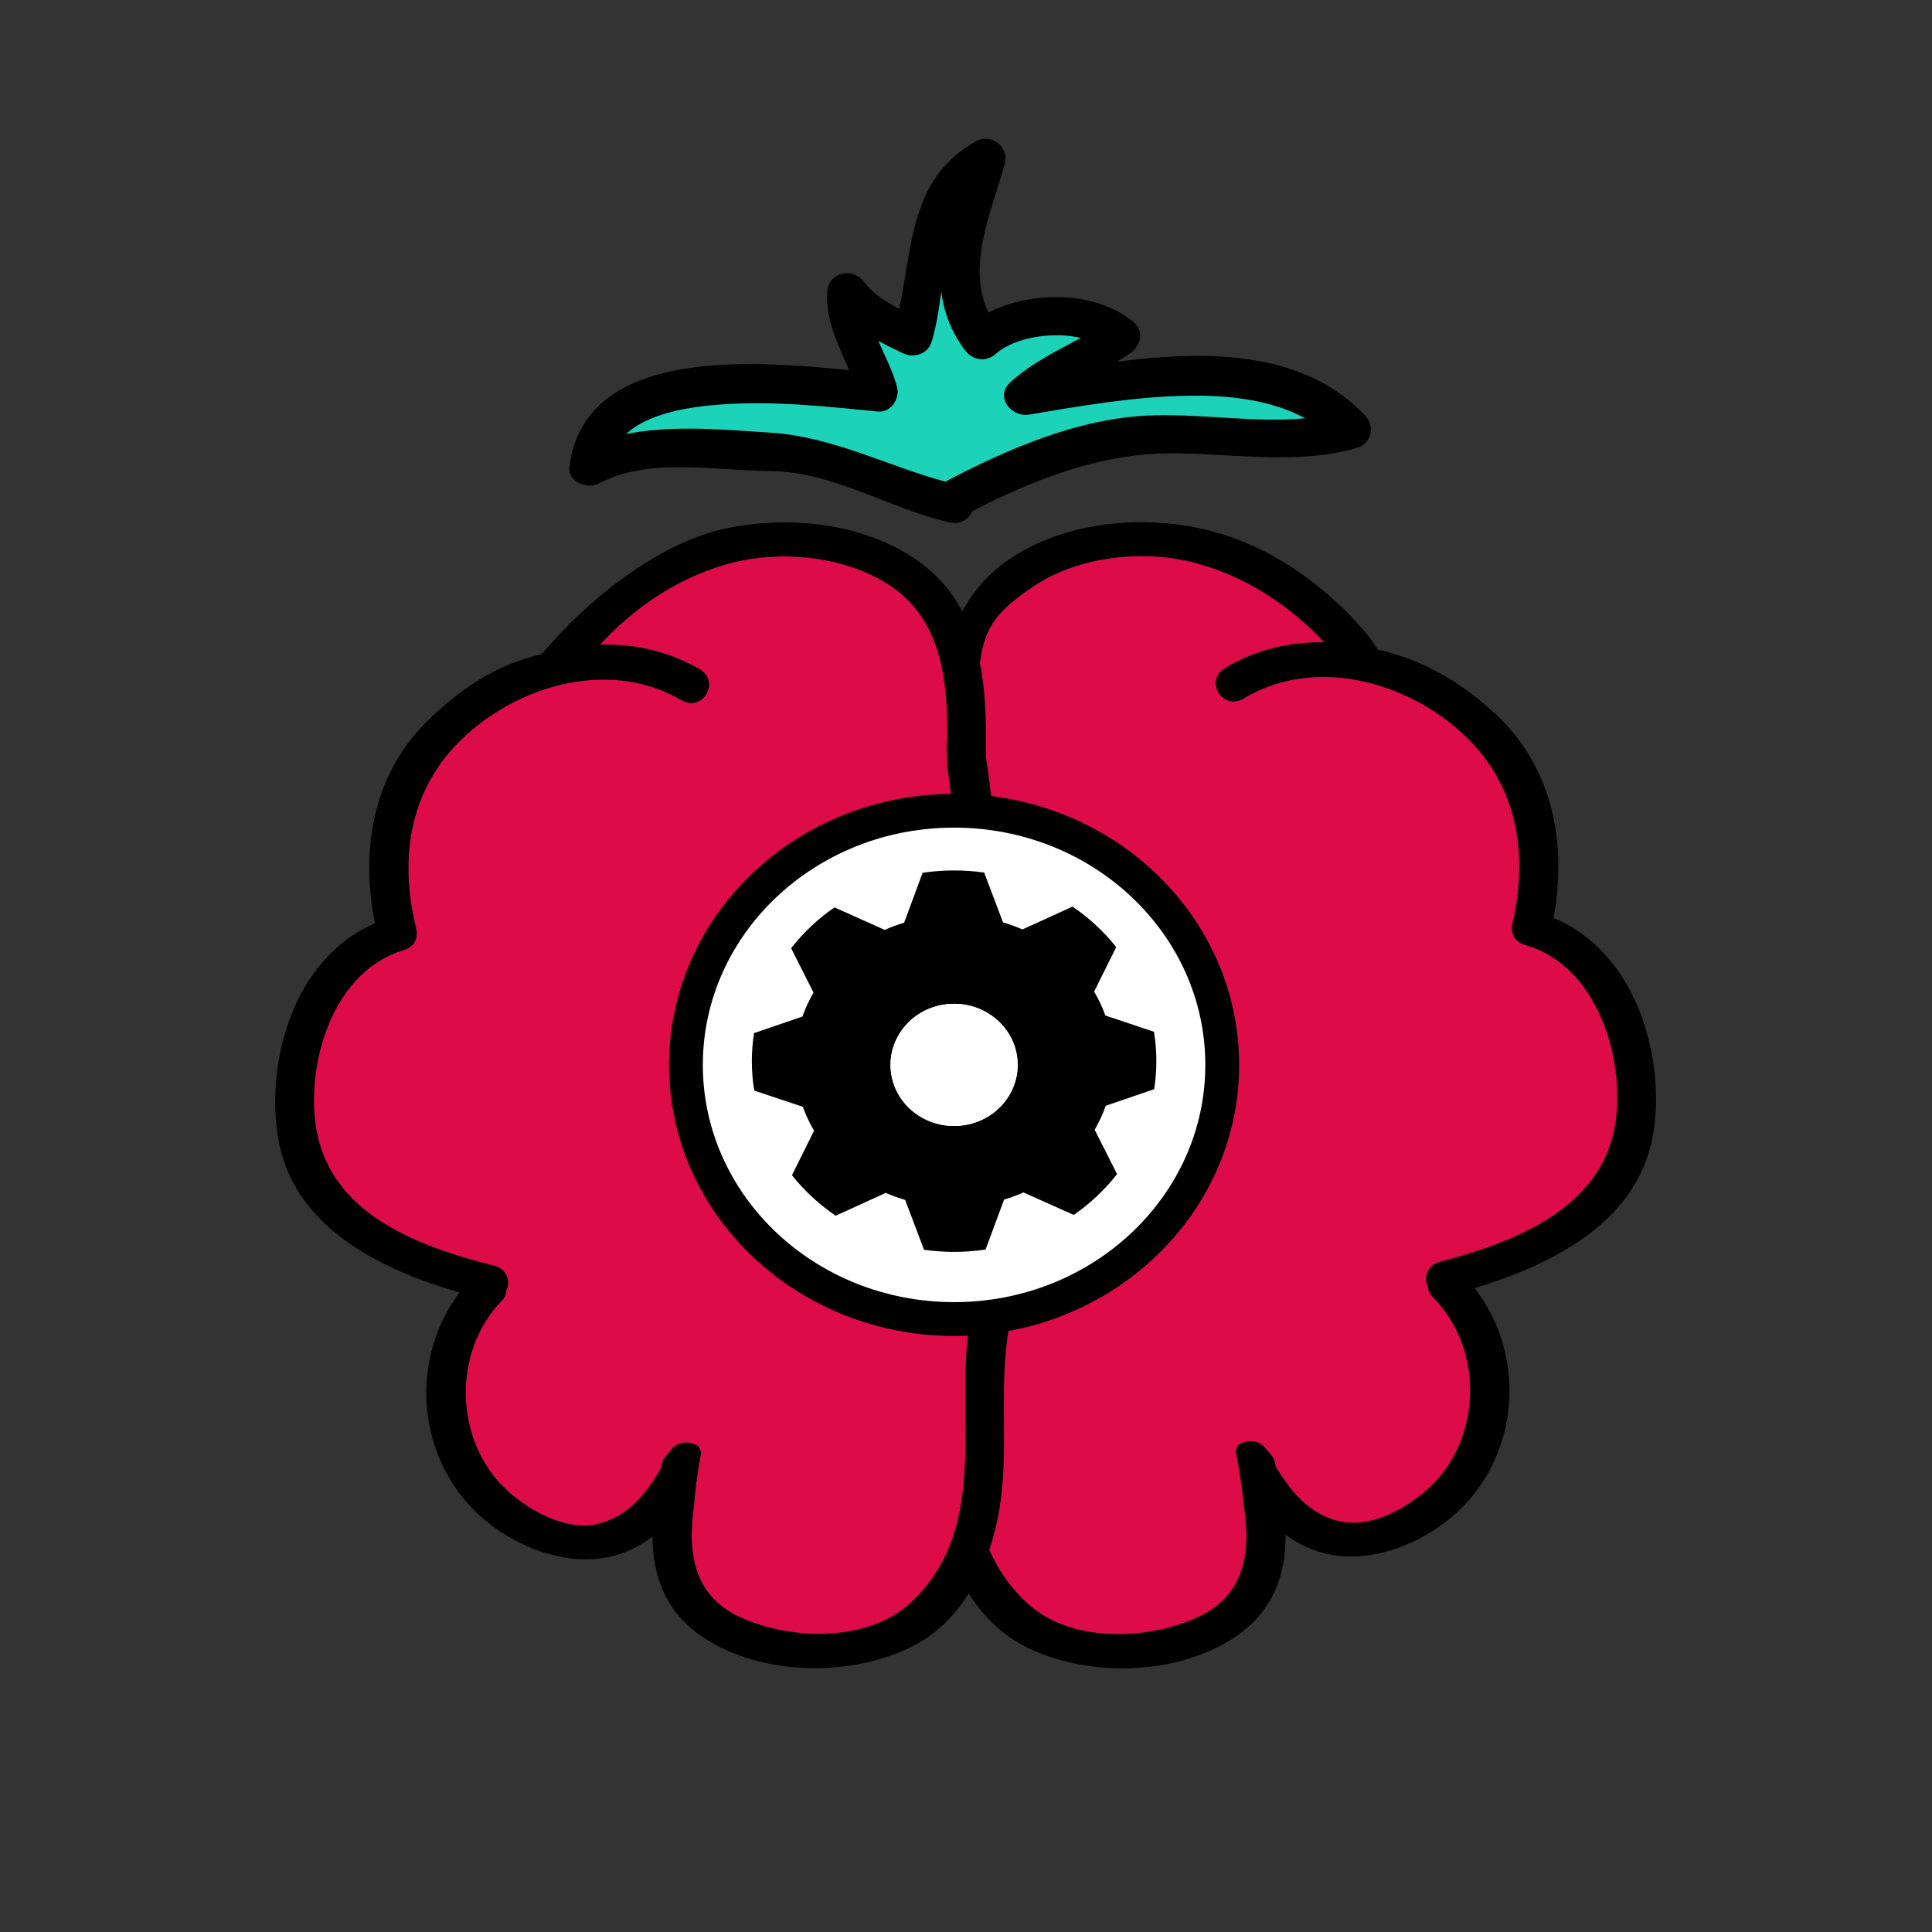
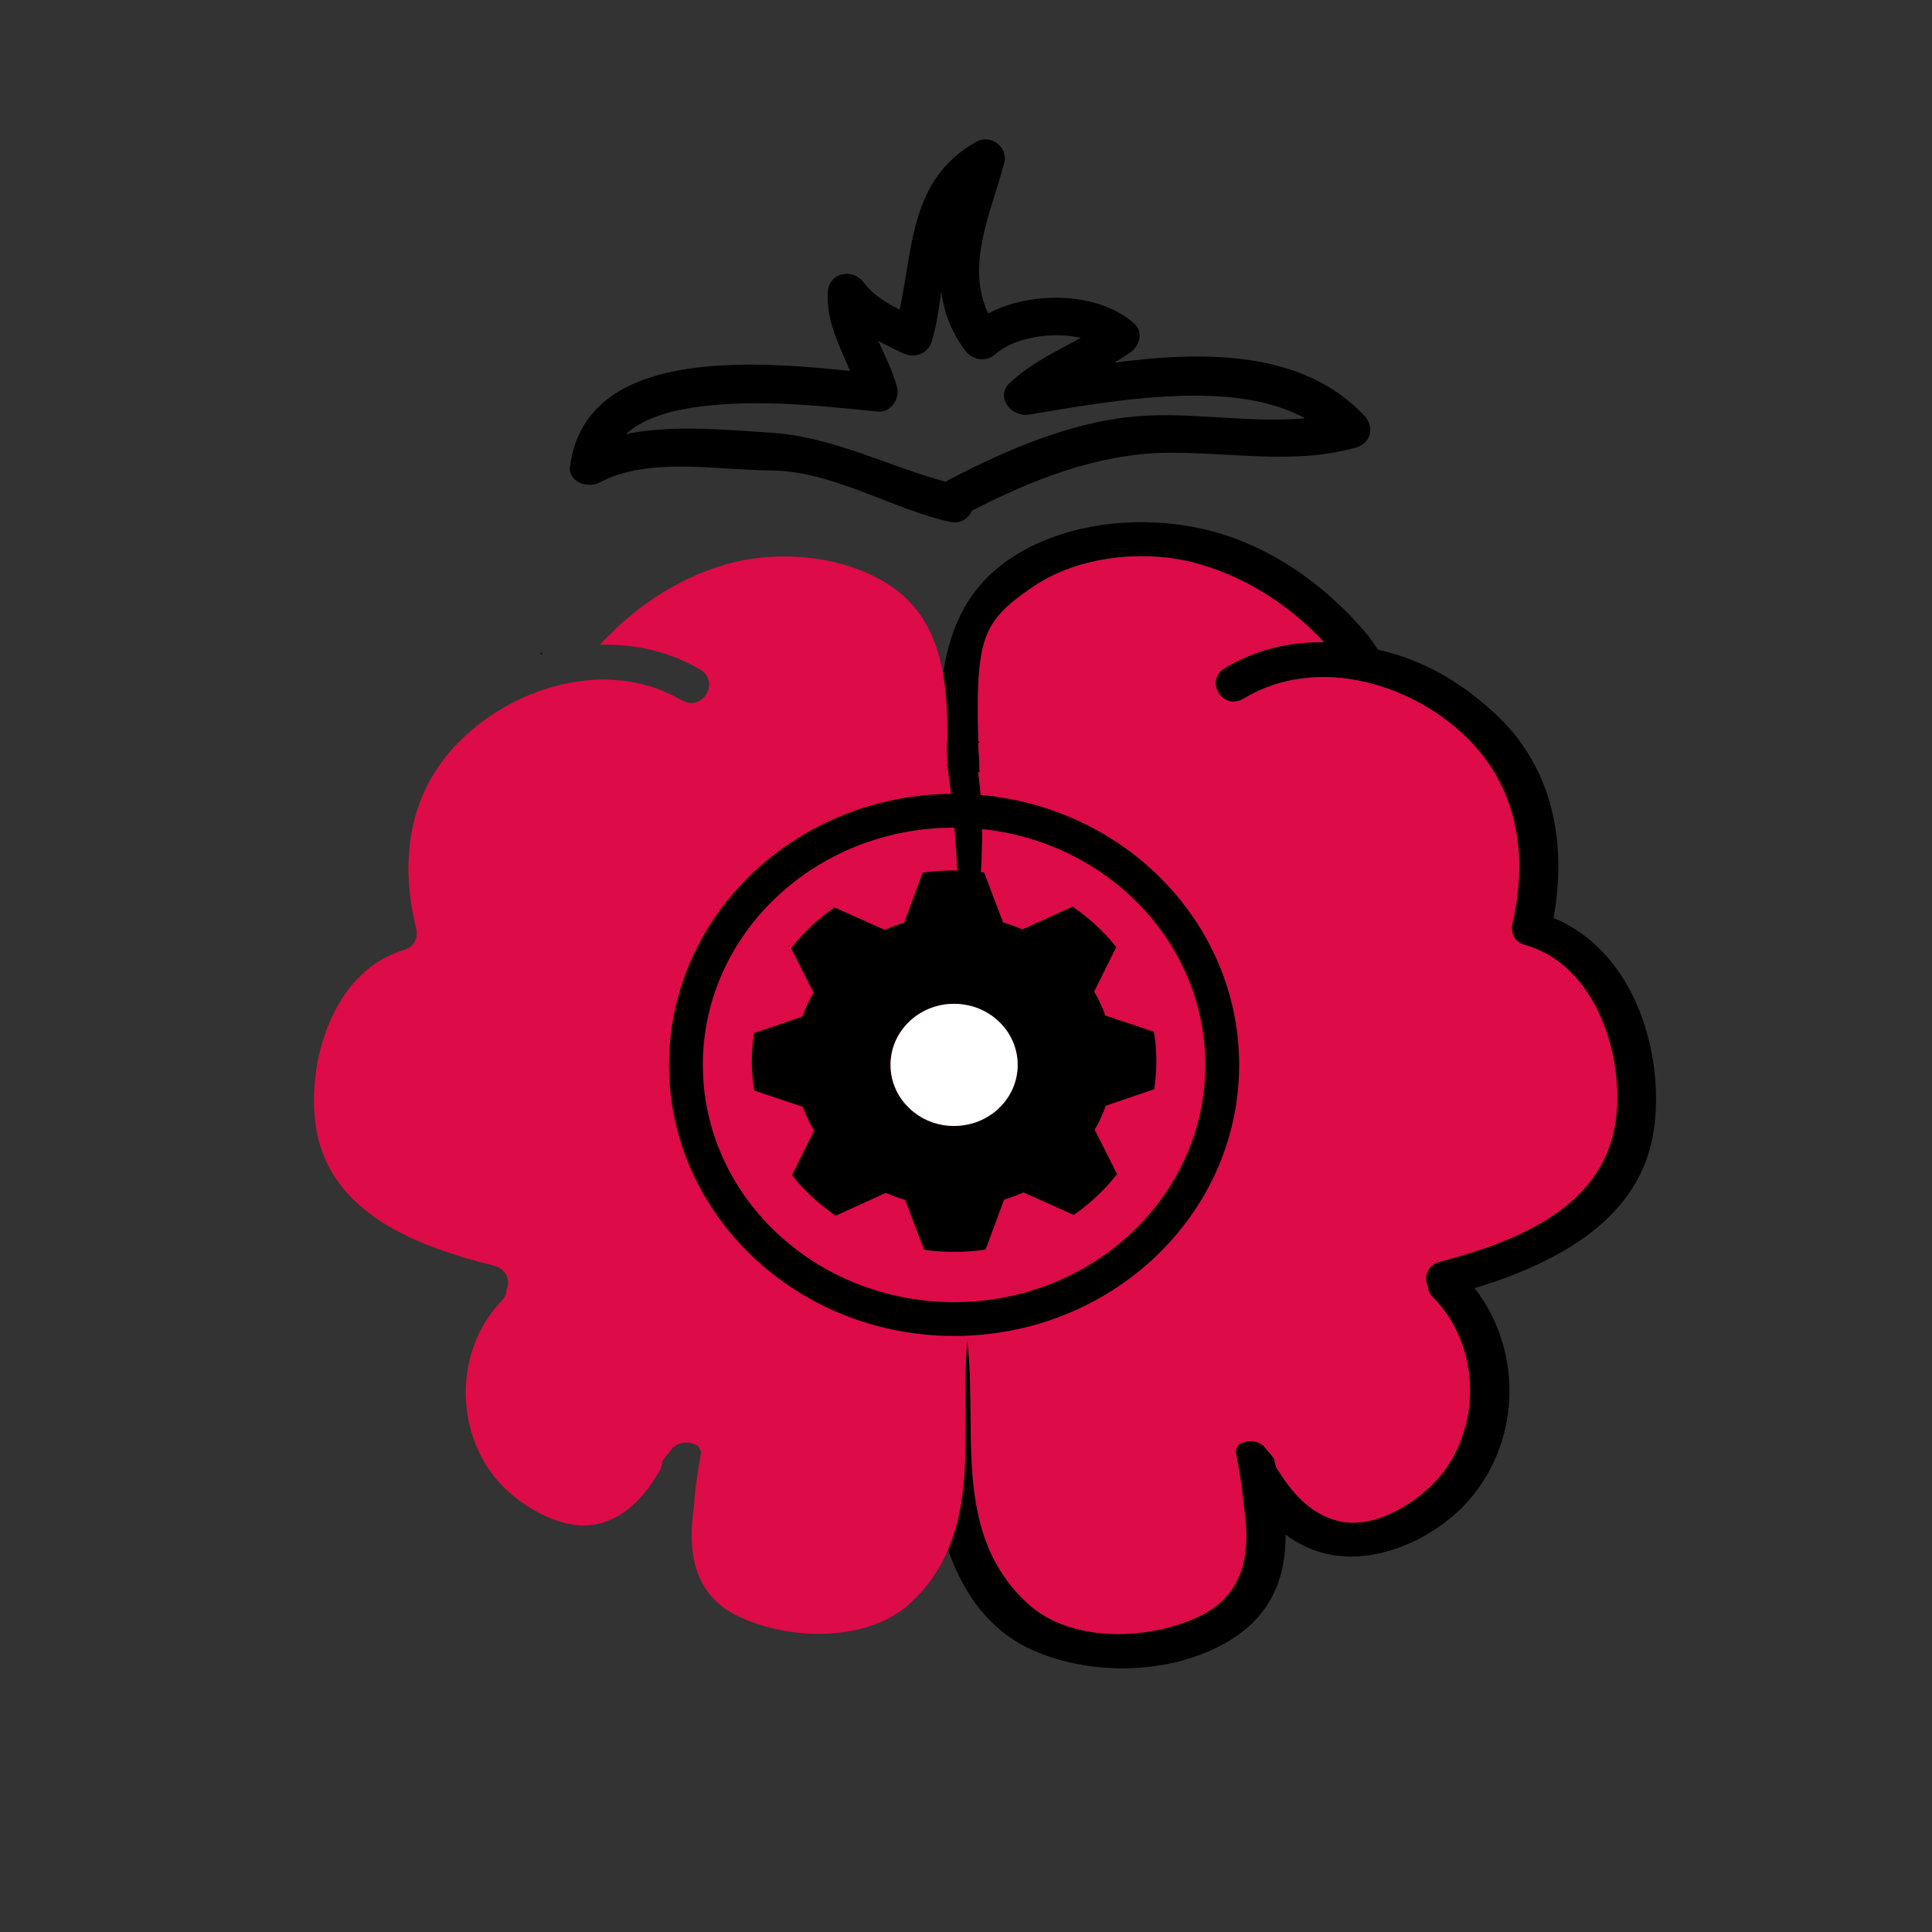
<svg xmlns="http://www.w3.org/2000/svg" version="1.1" x="0px" y="0px" width="800px" height="800px" viewBox="0 0 800 800" enable-background="new 0 0 800 800" xml:space="preserve">
  <rect x="0" y="0" width="800" height="800" fill="#333333" stroke="none" />
  <g id="Layer_2">
</g>
  <g id="Layer_1">
    <g id="XMLID_26_">
      <g>
        <path d="M405.106,307.481C405.932,308.598,405.347,305.7,405.106,307.481L405.106,307.481z" />
        <path d="M427.946,242.848c18.548-12.607,46.326-15.661,68.453-9.317c20.875,5.972,38.108,17.832,51.885,32.394     c-14.137-0.213-28.252,2.981-41.127,10.714c-8.601,5.174-0.954,17.879,7.781,12.638c31.124-18.718,71.609-5.687,94.3,18.087     c20.183,21.168,23.062,48.886,17.017,75.009c-0.199,0.809-0.232,1.596-0.148,2.329c-0.067,2.775,1.594,5.539,5.515,6.661     c32.183,9.224,42.568,52.935,36.323,78.35c-7.596,30.852-39.55,44.286-71.506,52.681c-5.695,1.494-7.013,6.574-5.226,10.259     c0.02,1.489,0.646,3.028,2.067,4.466c19.68,19.819,20.406,53.248,2.885,74.294c-8.343,9.979-26.423,22.029-41.637,18.472     c-12.556-2.937-20.244-12.708-26.153-22.49c-0.265-1.14-0.53-2.266-0.812-3.393c-0.453-0.588-0.905-1.19-1.357-1.793     c-1.085-1.197-2.137-2.422-3.121-3.687c-0.113-0.032-0.227-0.079-0.34-0.126c-2.831-2.374-7.045-2.018-10.022-0.145     c-0.398,0.846-0.765,1.721-1.114,2.597c1.422,7.25,2.696,14.511,3.275,21.832c2.933,17.884,1.741,37.101-18.324,46.634     c-21.173,10.04-53.061,10.978-70.82-5.168c-7.47-6.785-12.583-14.378-16.094-22.474c-11.938-27.656-5.142-61.413-9.642-90.519     c0.234-0.865,0.307-1.808,0.153-2.83c-2.55-17.956,0.858-36.237,1.503-54.227c0.707-20.222,0.492-40.46,0.146-60.688     c-0.651-37.936,8.6-76.792,3.196-113.717c0.214,0.007,0.427,0.029,0.623,0.05c-0.051-1.119-0.103-2.237-0.17-3.371     c0.213-1.525-0.578-7.365-0.349-8.889c-0.358-14.502-0.33-24.91,0.683-32.879C407.774,258.806,413.637,252.564,427.946,242.848z      M551.337,643.833c20.431,3.623,42.534-7.387,55.151-20.713c23.287-24.585,24.633-63.412,4.107-89.718     c35.665-10.844,68.707-29.353,74.132-64.933c4.646-30.409-6.691-73.837-41.432-88.375c5.463-30.28,0.416-62.397-25.121-85.453     c-13.72-12.398-28.753-21.391-47.674-25.663c0,0-2.921-4.524-4.473-6.382c-16.837-20.065-41.144-37.953-69.446-43.893     c-25.758-5.395-55.074-2.15-76.817,11.636c-30.409,19.315-31.412,53.156-30.543,84.013c-5.555,40.243-4.471,80.799-3.811,121.255     c0.348,20.987,0.791,42.05-0.409,63.013c-1.001,17.434-3.284,34.809-0.925,52.229c-0.289-0.182-0.561-0.363-0.816-0.558     c4.613,23.31,1.178,47.289,4.45,70.768c3.208,23.033,14.108,50.727,39.643,62.142c25.648,11.477,60.729,10.19,83.976-5.291     c16.233-10.824,21.088-26.307,20.997-42.475C537.737,639.486,543.998,642.521,551.337,643.833z" />
        <path fill="#DD0B47" d="M405.106,307.481C405.347,305.7,405.932,308.598,405.106,307.481c-0.229,1.524,0.562,7.364,0.349,8.889     c0.067,1.133,0.119,2.252,0.17,3.371c-0.196-0.021-0.409-0.043-0.623-0.05c5.403,36.925-3.848,75.781-3.196,113.717     c0.347,20.229,0.562,40.467-0.146,60.688c-0.646,17.989-4.054,36.271-1.503,54.227c0.154,1.022,0.082,1.965-0.153,2.83     c4.5,29.105-2.296,62.862,9.642,90.519c3.511,8.096,8.624,15.688,16.094,22.474c17.76,16.146,49.647,15.208,70.82,5.168     c20.065-9.533,21.257-28.75,18.324-46.634c-0.579-7.321-1.854-14.582-3.275-21.832c0.35-0.876,0.716-1.751,1.114-2.597     c2.978-1.873,7.191-2.229,10.022,0.145c0.113,0.047,0.227,0.094,0.34,0.126c0.984,1.265,2.036,2.489,3.121,3.687     c0.452,0.603,0.904,1.205,1.357,1.793c0.281,1.127,0.547,2.253,0.812,3.393c5.909,9.782,13.598,19.554,26.153,22.49     c15.214,3.558,33.294-8.492,41.637-18.472c17.521-21.046,16.795-54.475-2.885-74.294c-1.422-1.438-2.048-2.977-2.067-4.466     c-1.787-3.685-0.47-8.765,5.226-10.259c31.956-8.395,63.91-21.829,71.506-52.681c6.245-25.415-4.141-69.125-36.323-78.35     c-3.921-1.123-5.582-3.886-5.515-6.661c-0.084-0.733-0.051-1.52,0.148-2.329c6.045-26.123,3.166-53.841-17.017-75.009     c-22.69-23.774-63.176-36.805-94.3-18.087c-8.735,5.241-16.382-7.464-7.781-12.638c12.875-7.733,26.99-10.928,41.127-10.714     c-13.776-14.562-31.01-26.422-51.885-32.394c-22.127-6.344-49.905-3.29-68.453,9.317c-14.31,9.717-20.172,15.958-22.157,31.754     C404.776,282.571,404.748,292.979,405.106,307.481z" />
      </g>
    </g>
    <g id="XMLID_25_">
      <g>
        <path fill="#FFFFFF" d="M392.054,315.605c0.003,0.057-0.01,0.115,0.01,0.171c-0.168-0.909-0.385-2.389-0.714-4.651     C391.503,312.064,391.894,314.553,392.054,315.605z" />
        <path fill="#DD0B47" d="M377.182,663.588c-17.506,16.383-49.405,15.848-70.733,6.062c-20.228-9.278-21.701-28.464-19.048-46.397     c0.45-7.313,1.627-14.589,2.919-21.871c-0.347-0.872-0.726-1.728-1.155-2.581c-3.005-1.822-7.209-2.14-10.002,0.283     c-0.113,0.034-0.226,0.083-0.339,0.116c-0.964,1.278-1.996,2.53-3.063,3.727c-0.443,0.607-0.886,1.216-1.329,1.81     c-0.264,1.13-0.528,2.26-0.775,3.403c-5.741,9.854-13.275,19.736-25.785,22.817c-15.156,3.75-33.438-8.055-41.919-17.942     c-17.847-20.81-17.64-54.243,1.729-74.323c1.399-1.456,1.986-2.987,1.998-4.492c1.713-3.706,0.316-8.769-5.384-10.177     c-32.083-7.99-64.244-21.021-72.318-51.772c-6.642-25.348,3.048-69.171,35.099-78.815c3.904-1.158,5.506-3.941,5.411-6.716     c0.072-0.748,0.027-1.52-0.184-2.327c-6.452-26.058-4.003-53.795,15.848-75.216c22.302-24.058,62.597-37.601,94.009-19.278     c8.816,5.13,16.264-7.67,7.583-12.749c-12.993-7.556-27.157-10.571-41.305-10.178c13.565-14.736,30.596-26.812,51.392-33.048     c22.009-6.636,49.831-3.933,68.591,8.451c21.757,14.35,24.192,40.181,23.844,64.338c-0.688,0.935,0.669,14.124-0.201,9.064     c-0.02-0.056-0.006-0.114-0.01-0.171c-0.16-1.053-0.551-3.542-0.704-4.48c0.329,2.263,0.546,3.743,0.714,4.651     c-0.004,1.061,0.515,2.067,0.478,3.129c5.312,37.674,5.043,75.738,4.981,113.665c-0.031,20.245,0.07,40.484,1.091,60.694     c0.909,17.98,4.617,36.201,2.331,54.203c-0.139,1.024-0.036,1.95,0.212,2.812C395.925,588.007,409.697,633.219,377.182,663.588z" />
-         <path d="M375.865,682.676c-25.483,11.801-60.581,10.943-84.05-4.229c-16.401-10.633-21.512-26.052-21.656-42.205     c-5.348,4.105-11.561,7.234-18.894,8.639c-20.356,3.866-42.628-6.85-55.452-20.015c-23.667-24.288-25.617-63.094-5.504-89.671     c-35.846-10.377-69.174-28.481-75.15-63.975c-5.103-30.362,5.541-73.929,40.069-88.891c-5.934-30.208-1.388-62.4,23.771-85.775     c13.355-12.391,26.301-21.022,44.771-25.587c-0.076,0.39,0.087,0.641,0.747-0.193c16.508-20.261,46.673-45.39,74.882-51.674     c25.67-5.72,55.052-2.847,76.991,10.664c30.723,18.928,32.251,52.739,31.863,83.618c6.182,40.168,5.728,80.721,5.698,121.196     c-0.022,20.976-0.137,42.056,1.389,62.987c1.271,17.419,3.824,34.763,1.737,52.226c0.286-0.186,0.556-0.37,0.807-0.583     c-4.25,23.366-0.441,47.314-3.349,70.817C411.687,643.098,401.22,670.925,375.865,682.676z M282.16,289.898     c-31.413-18.323-71.707-4.78-94.009,19.278c-19.851,21.421-22.299,49.158-15.848,75.216c0.211,0.807,0.256,1.579,0.184,2.327     c0.095,2.775-1.507,5.558-5.411,6.716c-32.051,9.645-41.741,53.468-35.099,78.815c8.074,30.752,40.235,43.782,72.318,51.772     c5.701,1.408,7.098,6.471,5.384,10.177c-0.012,1.505-0.599,3.036-1.998,4.492c-19.369,20.08-19.575,53.514-1.729,74.323     c8.481,9.888,26.763,21.692,41.919,17.942c12.51-3.081,20.044-12.963,25.785-22.817c0.247-1.144,0.511-2.273,0.775-3.403     c0.443-0.594,0.886-1.202,1.329-1.81c1.067-1.196,2.099-2.448,3.063-3.727c0.114-0.033,0.226-0.082,0.339-0.116     c2.793-2.423,6.997-2.105,10.002-0.283c0.429,0.854,0.808,1.709,1.155,2.581c-1.292,7.282-2.469,14.558-2.919,21.871     c-2.653,17.934-1.18,37.119,19.048,46.397c21.329,9.785,53.227,10.32,70.733-6.062c32.515-30.369,18.743-75.581,23.974-113.307     c-0.248-0.862-0.351-1.788-0.212-2.812c2.286-18.002-1.421-36.223-2.331-54.203c-1.021-20.21-1.122-40.449-1.091-60.694     c0.062-37.927,0.331-75.991-4.981-113.665c0.037-1.062-0.482-2.069-0.478-3.129c0.87,5.06-0.487-8.129,0.201-9.064     c0.348-24.157-2.086-49.989-23.844-64.338c-18.76-12.384-46.582-15.087-68.591-8.451c-20.796,6.236-37.827,18.312-51.392,33.048     c14.148-0.393,28.312,2.623,41.305,10.178C298.424,282.228,290.976,295.028,282.16,289.898z" />
        <path d="M224.518,270.775c-0.244,0.054-0.504,0.124-0.747,0.193C223.842,270.477,224.293,269.74,224.518,270.775z" />
      </g>
    </g>
    <g id="XMLID_24_">
      <g>
-         <path fill="#FFFFFF" d="M395.07,546.186c-61.323,0-111.04-47.124-111.04-105.234c0-58.124,49.717-105.248,111.04-105.248     c61.311,0,111.027,47.125,111.027,105.248C506.098,499.062,456.381,546.186,395.07,546.186z" />
-       </g>
+         </g>
      <g>
        <path fill="none" stroke="#000000" stroke-width="14" stroke-miterlimit="10" d="M506.098,440.951     c0,58.11-49.717,105.234-111.027,105.234c-61.323,0-111.04-47.124-111.04-105.234c0-58.124,49.717-105.248,111.04-105.248     C456.381,335.703,506.098,382.828,506.098,440.951z" />
      </g>
    </g>
    <g id="XMLID_23_">
      <g>
-         <path fill="#1CD3B9" d="M318.894,179.393c-18.823-1.216-40.913-3.357-60.453,0.739c9.595-9.518,27.493-11.982,40.244-12.906     c21.66-1.586,43.335,0.816,64.835,2.926c5.323,0.508,8.846-5.298,7.698-9.749c-1.785-6.838-5.212-13.26-8.049-19.805     c3.442,1.894,7.013,3.635,10.678,5.39c4.638,2.233,10.168,0.4,11.699-4.605c2.151-7.022,3.188-14.877,4.239-22.793     c0.749,8.871,3.618,17.619,9.897,26.181c3.012,4.112,8.495,5.144,12.511,1.556c7.635-6.854,23.892-9.595,36.004-6.499     c-10.327,5.667-20.99,10.688-29.74,18.712c-6.247,5.729,0.398,14.107,7.73,12.875c21.532-3.635,42.969-7.346,64.852-7.793     c17.054-0.354,35.445,1.433,50.221,9.764c-21.836,2.156-44.547-2.094-66.334-1.047c-28.641,1.386-57.059,13.614-81.969,26.582     c-0.494,0.247-0.909,0.539-1.291,0.832C367.106,193.162,344.904,181.057,318.894,179.393z" />
        <path d="M448.198,139.829c-12.112-3.096-28.369-0.354-36.004,6.499c-4.017,3.588-9.499,2.557-12.511-1.556     c-6.279-8.562-9.148-17.31-9.897-26.181c-1.052,7.916-2.088,15.771-4.239,22.793c-1.53,5.005-7.061,6.838-11.699,4.605     c-3.666-1.755-7.236-3.496-10.678-5.39c2.837,6.545,6.264,12.967,8.049,19.805c1.147,4.451-2.375,10.257-7.698,9.749     c-21.5-2.11-43.176-4.513-64.835-2.926c-12.75,0.924-30.649,3.388-40.244,12.906c19.54-4.097,41.63-1.956,60.453-0.739     c26.011,1.664,48.212,13.769,72.773,20.36c0.382-0.292,0.797-0.585,1.291-0.832c24.911-12.967,53.329-25.196,81.969-26.582     c21.787-1.047,44.498,3.203,66.334,1.047c-14.775-8.332-33.167-10.118-50.221-9.764c-21.883,0.447-43.319,4.158-64.852,7.793     c-7.332,1.232-13.978-7.146-7.73-12.875C427.208,150.517,437.871,145.496,448.198,139.829z M318.894,194.794     c-22.472-0.139-50.22-5.806-70.892,5.098c-4.733,2.51-12.782-0.523-11.985-6.638c6.312-49.159,74.479-43.892,115.965-39.688     c-4.431-10.58-9.929-20.606-9.196-32.696c0.494-7.993,10.232-10.072,14.87-3.896c3.777,5.021,9.196,8.378,14.87,11.258     c5.674-26.043,4.335-53.996,31.589-69.458c6.136-3.48,13.468,2.203,11.73,8.686c-5.595,20.868-16.066,42.229-6.679,62.343     c18.122-9.533,45.663-8.979,60.39,4.097c4.08,3.619,2.343,9.333-1.594,12.089c-2.152,1.509-4.399,2.896-6.679,4.205     c37.598-4.99,78.574-5.128,103.9,22.208c4.016,4.312,2.438,11.166-3.522,12.875c-25.788,7.361-52.628,1.817-78.989,2.218     c-28.306,0.446-55.448,11.212-80.199,23.963c-1.402,3.188-4.702,5.622-9.181,4.621     C368.493,210.487,344.825,194.933,318.894,194.794z" />
      </g>
      <g>
-         <path fill="none" stroke="#000000" stroke-width="0.5" stroke-miterlimit="10" d="M565.184,172.401     c-25.326-27.336-66.303-27.198-103.9-22.208c2.279-1.309,4.526-2.695,6.679-4.205c3.937-2.757,5.674-8.47,1.594-12.089     c-14.727-13.076-42.268-13.63-60.39-4.097c-9.387-20.114,1.084-41.475,6.679-62.343c1.737-6.483-5.595-12.167-11.73-8.686     c-27.254,15.462-25.916,43.415-31.589,69.458c-5.674-2.88-11.093-6.237-14.87-11.258c-4.638-6.176-14.376-4.097-14.87,3.896     c-0.733,12.09,4.766,22.116,9.196,32.696c-41.486-4.204-109.653-9.471-115.965,39.688c-0.797,6.114,7.252,9.148,11.985,6.638     c20.672-10.904,48.42-5.236,70.892-5.098c25.931,0.139,49.599,15.693,74.398,21.284c4.479,1.001,7.778-1.433,9.181-4.621     c24.751-12.751,51.894-23.517,80.199-23.963c26.361-0.4,53.201,5.144,78.989-2.218     C567.622,183.567,569.199,176.713,565.184,172.401z" />
        <path fill="none" stroke="#000000" stroke-width="0.5" stroke-miterlimit="10" d="M474.927,172.34     c-28.641,1.386-57.059,13.614-81.969,26.582c-0.494,0.247-0.909,0.539-1.291,0.832c-24.561-6.591-46.762-18.696-72.773-20.36     c-18.823-1.216-40.913-3.357-60.453,0.739c9.595-9.518,27.493-11.982,40.244-12.906c21.66-1.586,43.335,0.816,64.835,2.926     c5.323,0.508,8.846-5.298,7.698-9.749c-1.785-6.838-5.212-13.26-8.049-19.805c3.442,1.894,7.013,3.635,10.678,5.39     c4.638,2.233,10.168,0.4,11.699-4.605c2.151-7.022,3.188-14.877,4.239-22.793c0.749,8.871,3.618,17.619,9.897,26.181     c3.012,4.112,8.495,5.144,12.511,1.556c7.635-6.854,23.892-9.595,36.004-6.499c-10.327,5.667-20.99,10.688-29.74,18.712     c-6.247,5.729,0.398,14.107,7.73,12.875c21.532-3.635,42.969-7.346,64.852-7.793c17.054-0.354,35.445,1.433,50.221,9.764     C519.425,175.543,496.714,171.292,474.927,172.34z" />
      </g>
    </g>
    <g>
      <path d="M477.917,451.018c0.592-3.79,0.908-7.666,0.908-11.612c0-4.142-0.342-8.206-0.992-12.177l-20.121-6.717    c-1.238-3.443-2.791-6.758-4.652-9.897l9.143-18.438c-5.088-6.419-11.199-12.07-18.088-16.771l-20.746,9.455    c-2.59-1.129-5.271-2.102-8.033-2.917l-7.816-20.638c-4.061-0.571-8.218-0.873-12.446-0.873c-4.436,0-8.789,0.332-13.037,0.958    l-7.658,20.688c-2.762,0.833-5.447,1.818-8.033,2.966l-20.809-9.307c-6.852,4.746-12.906,10.449-17.947,16.904l9.277,18.365    c-1.842,3.155-3.383,6.479-4.596,9.938l-20.043,6.846c-0.594,3.792-0.909,7.668-0.909,11.614c0,4.142,0.342,8.206,0.994,12.177    l20.118,6.717c1.238,3.445,2.791,6.758,4.654,9.896l-9.144,18.439c5.089,6.421,11.2,12.071,18.087,16.771l20.748-9.453    c2.588,1.129,5.271,2.101,8.033,2.916l7.816,20.639c4.061,0.57,8.217,0.873,12.447,0.873c4.434,0,8.786-0.331,13.036-0.957    l7.658-20.688c2.76-0.835,5.447-1.82,8.033-2.966l20.809,9.307c6.85-4.748,12.906-10.45,17.947-16.905l-9.277-18.365    c1.842-3.156,3.383-6.48,4.596-9.939L477.917,451.018z M395.072,466.234c-14.537,0-26.322-11.322-26.322-25.289    c0-13.966,11.785-25.288,26.322-25.288c14.536,0,26.319,11.322,26.319,25.288C421.392,454.912,409.608,466.234,395.072,466.234z" />
      <ellipse fill="#FFFFFF" cx="395.072" cy="440.946" rx="26.322" ry="25.289" />
    </g>
  </g>
  <g id="Layer_3" display="none">
    <g id="XMLID_13_" display="inline">
      <g>
        <path fill="#1CD3B9" d="M571.147,176.011c0,0-147.35-1-166,33c0,0-66-41-149-20c0,0,24.5-43.62,109-25c0,0-6.17-20.91-3.5-40.5     s6.7,20.86,28.5,13.51c11.58-3.9-2.71-58.01,33.65-72.01c0,0-28.78,48.02-5.221,72.01c0,0,35.931-14.24,59.57,0     c7.44,4.49-40.37,7.22-46.12,31.41C432.027,168.431,531.848,149.171,571.147,176.011z" />
      </g>
      <g>
        <path fill="none" stroke="#000000" stroke-width="14" stroke-linecap="round" stroke-linejoin="round" stroke-miterlimit="10" d="     M405.147,209.011c0,0-66-41-149-20c0,0,24.5-43.62,109-25c0,0-6.17-20.91-3.5-40.5s6.7,20.86,28.5,13.51     c11.58-3.9-2.71-58.01,33.65-72.01c0,0-28.78,48.02-5.221,72.01c0,0,35.931-14.24,59.57,0c7.44,4.49-40.37,7.22-46.12,31.41     c0,0,99.82-19.26,139.12,7.58C571.147,176.011,423.798,175.011,405.147,209.011z" />
      </g>
    </g>
  </g>
</svg>